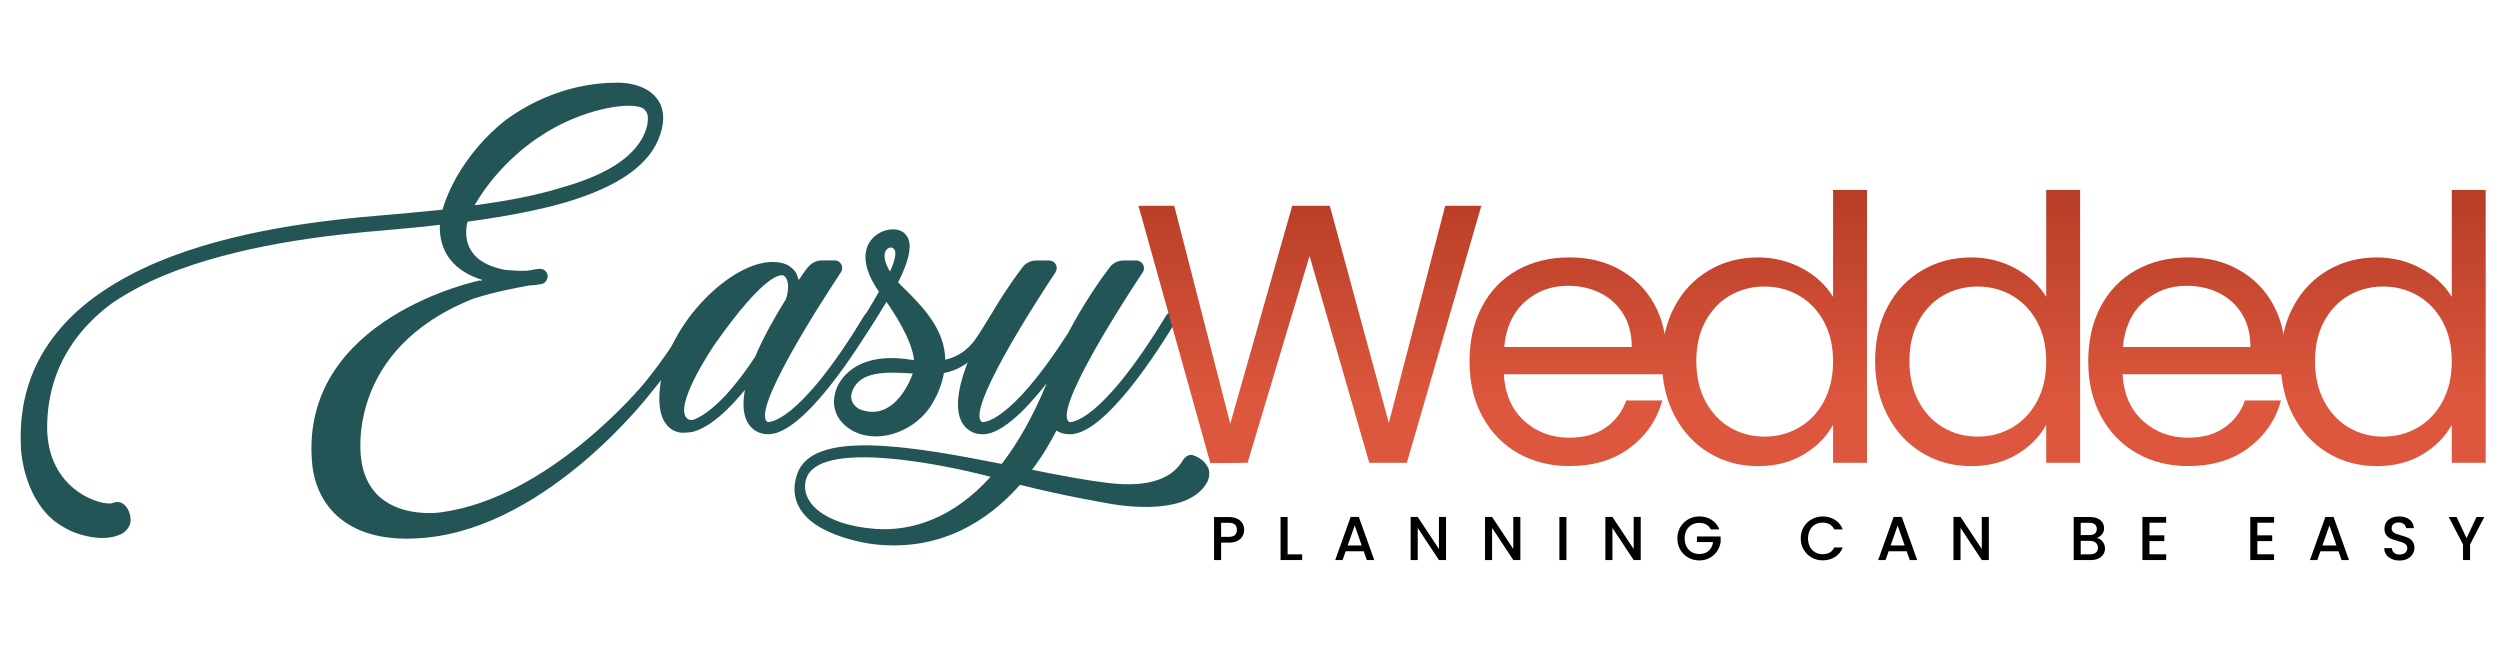
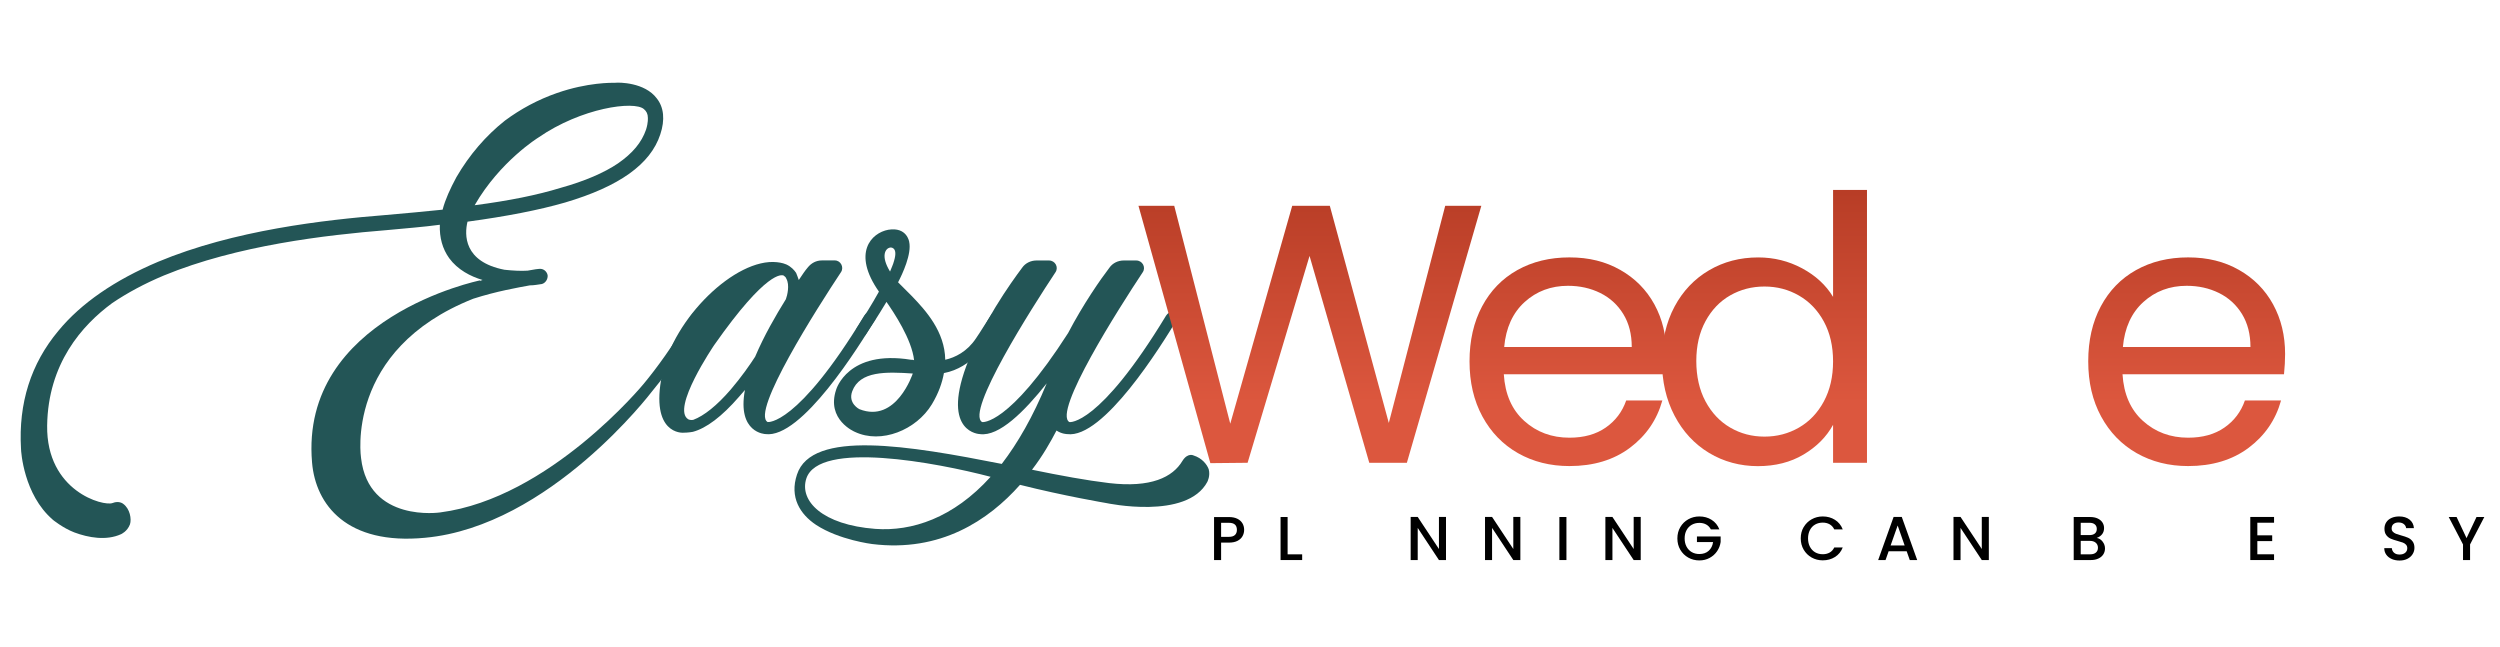
<svg xmlns="http://www.w3.org/2000/svg" width="363" height="94" viewBox="0 0 363 94" fill="none">
  <path d="M7.643 75.438C3.442 71.819 3.051 65.547 3.051 65.16C2.664 58.568 4.474 52.812 8.483 48.028C11.781 44.019 16.693 40.658 22.961 38.009C33.95 33.417 47.073 31.932 55.994 31.221C58.968 30.963 61.746 30.705 64.267 30.443C64.654 28.958 65.365 27.407 66.272 25.723C68.147 22.491 70.539 19.712 73.317 17.512C75.58 15.832 78.101 14.472 80.879 13.503C85.338 11.951 88.832 12.018 89.347 12.018C89.863 11.951 93.615 11.951 95.358 14.28C96.393 15.574 96.585 17.383 95.873 19.517C94.451 23.847 89.926 27.078 82.04 29.408C78.226 30.506 73.572 31.412 67.882 32.186C67.428 34.062 67.299 38.005 73.247 39.169C74.474 39.298 75.639 39.365 76.608 39.298C77.577 39.103 78.222 39.04 78.288 39.04C78.871 38.974 79.386 39.365 79.515 39.947C79.582 40.529 79.191 41.111 78.675 41.24C78.159 41.307 77.577 41.436 76.928 41.436C75.181 41.76 72.145 42.276 68.718 43.374C49.972 50.807 52.426 66.516 52.426 66.516C53.524 75.954 63.931 74.402 63.931 74.402C79.832 72.335 93.474 55.719 93.474 55.719C95.35 53.456 97.675 50.287 100.324 45.828C100.582 45.441 100.907 45.246 101.293 45.246C101.876 45.246 102.2 45.828 101.938 46.344C100.711 48.349 97.866 53.003 94.635 56.88C94.635 56.88 79.832 76.403 61.731 78.083C50.355 79.181 45.83 73.3 45.31 67.157C43.501 46.082 69.679 40.717 69.679 40.717L69.746 40.783C69.812 40.717 69.941 40.717 70.07 40.654C68.323 40.138 66.451 39.169 65.221 37.485C64.251 36.129 63.798 34.511 63.864 32.635C61.473 32.96 58.886 33.151 56.17 33.413C47.377 34.124 34.45 35.609 23.782 40.006C21.004 41.17 18.483 42.526 16.283 44.015C11.887 47.247 6.975 52.807 6.846 61.792C6.717 71.358 15.056 73.558 16.349 73.038C17.319 72.651 17.901 73.167 17.901 73.167C18.87 73.879 19.128 75.363 18.87 76.141C18.483 77.177 17.576 77.564 17.576 77.564C15.443 78.533 12.856 78.079 10.789 77.306C9.108 76.661 7.619 75.43 7.619 75.43L7.643 75.438ZM94.072 17.129C94.072 16.547 93.876 16.16 93.49 15.836C92.067 14.609 84.439 15.64 78.167 19.974C78.167 19.974 72.606 23.401 68.921 29.798C73.9 29.154 78.034 28.313 81.399 27.278C84.888 26.309 87.733 25.082 89.738 23.722C91.872 22.237 93.165 20.685 93.81 18.81C94.134 17.774 94.068 17.129 94.068 17.129H94.072Z" fill="#235556" />
  <path d="M127.104 46.348C124.775 50.225 116.373 63.738 111.137 63.027C111.137 63.027 106.999 62.898 108.163 56.626C107.905 56.95 107.581 57.27 107.323 57.595C104.802 60.502 102.54 62.187 100.601 62.702C100.601 62.702 99.957 62.831 99.179 62.831C99.179 62.831 94.329 63.156 96.139 54.363C97.757 46.219 106.803 37.427 112.817 38.071C112.817 38.071 113.595 38.138 114.173 38.396C114.884 38.72 115.338 39.236 115.596 39.623C115.725 39.947 115.854 40.268 115.983 40.658C116.498 39.881 116.889 39.302 117.276 38.849C117.792 38.204 118.503 37.813 119.343 37.813H121.219C122.059 37.813 122.575 38.783 122.126 39.494C118.698 44.664 109.003 59.857 111.461 61.28C111.461 61.28 115.729 61.925 125.49 45.828C125.748 45.441 126.073 45.246 126.526 45.246C127.042 45.246 127.366 45.828 127.108 46.344L127.104 46.348ZM109.652 51.78C110.945 48.74 112.626 45.832 114.111 43.441C114.306 42.925 114.693 41.373 114.177 40.467C114.111 40.272 113.982 40.142 113.79 40.014C113.532 39.885 111.332 39.236 103.704 50.1C103.704 50.1 97.37 59.408 99.957 60.893C100.086 60.959 100.41 61.022 100.668 60.959C102.219 60.377 104.095 58.892 106.1 56.563C107.651 54.754 108.945 52.878 109.656 51.78H109.652Z" fill="#235556" />
  <path d="M145.398 46.348C144.944 47.059 144.233 48.224 143.393 49.58C143.393 49.58 141.197 53.394 137.058 54.171C136.801 55.594 136.281 57.079 135.312 58.697C133.049 62.444 127.942 64.515 124.127 62.706C124.127 62.706 119.927 60.959 121.412 56.567C121.412 56.567 123.092 50.748 132.271 52.237C132.4 52.237 132.596 52.237 132.725 52.303C132.4 49.267 129.751 45.32 128.715 43.835C127.359 46.098 126.453 47.454 125.679 48.618C125.355 49.072 124.71 49.072 124.452 48.552C124.256 48.228 124.256 47.778 124.518 47.454C125.554 45.836 126.585 44.222 127.621 42.346C123.678 36.723 126.523 33.812 128.977 33.362C131.693 32.909 132.013 35.109 132.013 35.109C132.4 36.856 131.044 39.763 130.4 40.99L132.338 42.929C134.471 45.125 137.187 48.165 137.25 52.237C138.672 51.913 140.419 51.072 141.709 49.134C142.42 48.099 143.065 47.001 143.842 45.836C144.038 45.449 144.358 45.254 144.812 45.254C145.327 45.254 145.652 45.836 145.394 46.352L145.398 46.348ZM132.533 54.234C128.657 53.976 124.843 53.847 123.741 56.821C123.096 58.568 124.776 59.408 124.776 59.408C130.142 61.541 132.533 54.238 132.533 54.238V54.234ZM129.235 39.431C129.43 38.915 129.688 38.396 129.817 37.88C130.462 35.746 129.235 35.941 129.235 35.941C128.59 36.07 127.813 37.106 129.235 39.431Z" fill="#235556" />
  <path d="M175.318 69.944C172.344 75.567 160.644 73.046 160.644 73.046C160.644 73.046 154.505 72.011 148.104 70.397C143.512 75.567 136.533 80.221 126.642 78.994C126.642 78.994 121.859 78.412 118.498 76.216C116.169 74.664 114.622 72.206 115.72 68.912C117.854 62.319 132.012 64.711 145.455 67.36C147.784 64.324 149.98 60.51 151.985 55.66C148.753 59.732 145.068 63.417 142.289 63.031C142.289 63.031 136.728 62.902 140.285 53.206C142.547 47.001 146.686 41.182 148.428 38.857C148.882 38.212 149.655 37.821 150.496 37.821H152.305C153.212 37.821 153.727 38.79 153.274 39.502C149.847 44.672 140.152 59.865 142.61 61.288C142.61 61.288 146.424 61.87 155.087 48.361C157.284 44.16 159.808 40.537 161.098 38.857C161.551 38.212 162.325 37.821 163.165 37.821H164.974C165.881 37.821 166.397 38.79 165.943 39.502C162.516 44.672 152.821 59.865 155.279 61.288C155.279 61.288 159.546 61.932 169.308 45.836C169.566 45.449 169.89 45.254 170.277 45.254C170.859 45.254 171.184 45.836 170.922 46.352C168.593 50.229 160.191 63.742 154.954 63.031C154.954 63.031 154.181 63.031 153.403 62.515C152.563 64.129 151.398 66.2 149.847 68.204C153.919 69.045 157.799 69.756 161.031 70.143C167.108 70.854 170.277 69.303 171.696 66.911C172.469 65.684 173.309 66.133 173.309 66.133C174.536 66.52 175.248 67.427 175.506 68.138C175.764 69.107 175.31 69.947 175.31 69.947L175.318 69.944ZM143.837 69.232C135.951 67.165 118.885 63.933 117.076 69.49C116.04 72.722 119.405 76.212 127.096 76.794C132.395 77.181 138.409 75.243 143.837 69.232Z" fill="#235556" />
  <path d="M215.09 29.88L204.277 67.196H198.818L190.147 37.16L181.151 67.196L175.742 67.25L165.305 29.88H170.498L178.634 61.521L187.63 29.88H193.089L201.655 61.412L209.846 29.88H215.094H215.09Z" fill="url(#paint0_linear_3251_1421)" />
  <path d="M241.804 54.347H218.354C218.533 57.238 219.522 59.497 221.323 61.119C223.125 62.745 225.313 63.553 227.881 63.553C229.987 63.553 231.746 63.065 233.156 62.08C234.567 61.099 235.556 59.786 236.126 58.145H241.374C240.589 60.967 239.018 63.256 236.662 65.023C234.305 66.789 231.378 67.672 227.881 67.672C225.098 67.672 222.609 67.047 220.413 65.8C218.217 64.55 216.497 62.776 215.247 60.474C213.996 58.172 213.375 55.503 213.375 52.471C213.375 49.438 213.981 46.777 215.196 44.495C216.407 42.213 218.115 40.454 220.307 39.223C222.504 37.992 225.028 37.375 227.881 37.375C230.733 37.375 233.129 37.981 235.27 39.196C237.412 40.411 239.061 42.08 240.222 44.202C241.382 46.328 241.961 48.727 241.961 51.404C241.961 52.334 241.906 53.315 241.8 54.35L241.804 54.347ZM235.7 45.593C234.88 44.257 233.762 43.237 232.355 42.541C230.945 41.846 229.385 41.498 227.67 41.498C225.208 41.498 223.109 42.283 221.378 43.854C219.647 45.425 218.658 47.602 218.408 50.384H236.931C236.931 48.528 236.521 46.93 235.7 45.593Z" fill="url(#paint1_linear_3251_1421)" />
  <path d="M243.141 44.522C244.353 42.256 246.025 40.497 248.147 39.251C250.269 38 252.653 37.379 255.295 37.379C257.577 37.379 259.703 37.907 261.664 38.958C263.626 40.013 265.127 41.392 266.162 43.108V27.582H271.086V67.199H266.162V61.685C265.197 63.436 263.771 64.87 261.879 65.996C259.988 67.121 257.776 67.684 255.24 67.684C252.704 67.684 250.269 67.043 248.147 65.757C246.025 64.472 244.353 62.67 243.141 60.349C241.926 58.028 241.32 55.39 241.32 52.424C241.32 49.458 241.926 46.793 243.141 44.526V44.522ZM264.826 46.691C263.935 45.05 262.727 43.792 261.211 42.916C259.695 42.041 258.026 41.603 256.205 41.603C254.384 41.603 252.727 42.033 251.227 42.889C249.726 43.745 248.53 44.995 247.639 46.636C246.748 48.278 246.303 50.204 246.303 52.42C246.303 54.636 246.748 56.621 247.639 58.282C248.53 59.943 249.726 61.209 251.227 62.084C252.727 62.959 254.384 63.397 256.205 63.397C258.026 63.397 259.695 62.959 261.211 62.084C262.727 61.209 263.931 59.943 264.826 58.282C265.717 56.621 266.162 54.687 266.162 52.475C266.162 50.263 265.717 48.336 264.826 46.691Z" fill="url(#paint2_linear_3251_1421)" />
-   <path d="M274.087 44.522C275.298 42.256 276.971 40.497 279.093 39.251C281.215 38 283.598 37.379 286.24 37.379C288.522 37.379 290.648 37.907 292.61 38.958C294.571 40.013 296.072 41.392 297.108 43.108V27.582H302.031V67.199H297.108V61.685C296.142 63.436 294.716 64.87 292.825 65.996C290.933 67.121 288.721 67.684 286.185 67.684C283.649 67.684 281.215 67.043 279.093 65.757C276.971 64.472 275.298 62.67 274.087 60.349C272.871 58.028 272.266 55.39 272.266 52.424C272.266 49.458 272.871 46.793 274.087 44.526V44.522ZM295.771 46.691C294.88 45.05 293.673 43.792 292.156 42.916C290.64 42.041 288.972 41.603 287.15 41.603C285.329 41.603 283.673 42.033 282.172 42.889C280.671 43.745 279.476 44.995 278.585 46.636C277.694 48.278 277.248 50.204 277.248 52.42C277.248 54.636 277.694 56.621 278.585 58.282C279.476 59.943 280.671 61.209 282.172 62.084C283.673 62.959 285.329 63.397 287.15 63.397C288.972 63.397 290.64 62.959 292.156 62.084C293.673 61.209 294.876 59.943 295.771 58.282C296.662 56.621 297.108 54.687 297.108 52.475C297.108 50.263 296.662 48.336 295.771 46.691Z" fill="url(#paint3_linear_3251_1421)" />
  <path d="M331.64 54.347H308.189C308.369 57.238 309.358 59.497 311.159 61.119C312.961 62.745 315.149 63.553 317.717 63.553C319.823 63.553 321.582 63.065 322.992 62.08C324.403 61.099 325.392 59.786 325.962 58.145H331.21C330.425 60.967 328.854 63.256 326.498 65.023C324.141 66.789 321.214 67.672 317.717 67.672C314.934 67.672 312.445 67.047 310.249 65.8C308.053 64.55 306.333 62.776 305.083 60.474C303.832 58.172 303.211 55.503 303.211 52.471C303.211 49.438 303.817 46.777 305.032 44.495C306.243 42.213 307.951 40.454 310.143 39.223C312.34 37.992 314.864 37.375 317.717 37.375C320.569 37.375 322.965 37.981 325.106 39.196C327.248 40.411 328.897 42.08 330.058 44.202C331.218 46.328 331.797 48.727 331.797 51.404C331.797 52.334 331.742 53.315 331.636 54.35L331.64 54.347ZM325.536 45.593C324.716 44.257 323.598 43.237 322.191 42.541C320.78 41.846 319.221 41.498 317.506 41.498C315.044 41.498 312.945 42.283 311.214 43.854C309.483 45.425 308.494 47.602 308.244 50.384H326.767C326.767 48.528 326.357 46.93 325.536 45.593Z" fill="url(#paint4_linear_3251_1421)" />
-   <path d="M332.977 44.522C334.189 42.256 335.861 40.497 337.983 39.251C340.105 38 342.489 37.379 345.131 37.379C347.413 37.379 349.539 37.907 351.5 38.958C353.462 40.013 354.963 41.392 355.998 43.108V27.582H360.922V67.199H355.998V61.685C355.033 63.436 353.607 64.87 351.715 65.996C349.824 67.121 347.612 67.684 345.076 67.684C342.54 67.684 340.105 67.043 337.983 65.757C335.861 64.472 334.189 62.67 332.977 60.349C331.762 58.028 331.156 55.39 331.156 52.424C331.156 49.458 331.762 46.793 332.977 44.526V44.522ZM354.662 46.691C353.771 45.05 352.563 43.792 351.047 42.916C349.531 42.041 347.862 41.603 346.041 41.603C344.22 41.603 342.563 42.033 341.063 42.889C339.562 43.745 338.366 44.995 337.475 46.636C336.584 48.278 336.139 50.204 336.139 52.42C336.139 54.636 336.584 56.621 337.475 58.282C338.366 59.943 339.562 61.209 341.063 62.084C342.563 62.959 344.22 63.397 346.041 63.397C347.862 63.397 349.531 62.959 351.047 62.084C352.563 61.209 353.767 59.943 354.662 58.282C355.553 56.621 355.998 54.687 355.998 52.475C355.998 50.263 355.553 48.336 354.662 46.691Z" fill="url(#paint5_linear_3251_1421)" />
  <path d="M180.424 77.834C180.275 78.115 180.033 78.346 179.704 78.521C179.376 78.697 178.954 78.787 178.438 78.787H177.305V81.323H176.281V75.075H178.438C178.919 75.075 179.325 75.157 179.658 75.321C179.99 75.485 180.24 75.708 180.404 75.989C180.568 76.27 180.65 76.587 180.65 76.935C180.65 77.251 180.576 77.552 180.424 77.834ZM179.31 77.685C179.501 77.509 179.599 77.259 179.599 76.935C179.599 76.251 179.212 75.911 178.438 75.911H177.305V77.951H178.438C178.829 77.951 179.118 77.861 179.31 77.685Z" fill="black" />
  <path d="M186.961 80.49H189.075V81.319H185.938V75.07H186.961V80.49Z" fill="black" />
-   <path d="M198.009 80.041H195.395L194.946 81.319H193.875L196.114 75.062H197.302L199.541 81.319H198.463L198.013 80.041H198.009ZM197.72 79.205L196.704 76.301L195.68 79.205H197.72Z" fill="black" />
  <path d="M209.959 81.319H208.935L205.852 76.653V81.319H204.828V75.062H205.852L208.935 79.717V75.062H209.959V81.319Z" fill="black" />
  <path d="M220.756 81.319H219.732L216.649 76.653V81.319H215.625V75.062H216.649L219.732 79.717V75.062H220.756V81.319Z" fill="black" />
  <path d="M227.446 75.07V81.319H226.422V75.07H227.446Z" fill="black" />
  <path d="M238.233 81.319H237.209L234.125 76.653V81.319H233.102V75.062H234.125L237.209 79.717V75.062H238.233V81.319Z" fill="black" />
  <path d="M248.416 76.868C248.256 76.555 248.029 76.321 247.744 76.161C247.455 76 247.123 75.922 246.747 75.922C246.333 75.922 245.966 76.016 245.641 76.2C245.317 76.387 245.063 76.649 244.883 76.989C244.7 77.329 244.61 77.728 244.61 78.177C244.61 78.626 244.7 79.025 244.883 79.369C245.067 79.713 245.321 79.979 245.641 80.166C245.966 80.354 246.333 80.444 246.747 80.444C247.306 80.444 247.756 80.287 248.103 79.975C248.451 79.662 248.662 79.24 248.74 78.709H246.396V77.892H249.838V78.693C249.772 79.177 249.6 79.623 249.323 80.033C249.045 80.444 248.682 80.768 248.236 81.01C247.791 81.252 247.294 81.374 246.747 81.374C246.161 81.374 245.622 81.237 245.137 80.963C244.653 80.69 244.266 80.311 243.981 79.826C243.695 79.342 243.555 78.794 243.555 78.181C243.555 77.567 243.695 77.02 243.981 76.536C244.266 76.051 244.653 75.672 245.141 75.399C245.63 75.125 246.165 74.988 246.747 74.988C247.412 74.988 248.006 75.152 248.522 75.477C249.037 75.801 249.416 76.266 249.651 76.864H248.42L248.416 76.868Z" fill="black" />
  <path d="M261.895 76.536C262.18 76.051 262.567 75.672 263.055 75.399C263.544 75.125 264.079 74.988 264.661 74.988C265.326 74.988 265.92 75.152 266.436 75.477C266.951 75.801 267.33 76.266 267.565 76.864H266.334C266.174 76.536 265.947 76.29 265.662 76.126C265.373 75.965 265.04 75.883 264.665 75.883C264.251 75.883 263.884 75.977 263.559 76.161C263.235 76.348 262.981 76.614 262.801 76.962C262.622 77.309 262.528 77.712 262.528 78.173C262.528 78.634 262.618 79.041 262.801 79.388C262.985 79.736 263.239 80.006 263.559 80.194C263.884 80.381 264.251 80.475 264.665 80.475C265.044 80.475 265.377 80.393 265.662 80.233C265.951 80.072 266.174 79.826 266.334 79.494H267.565C267.33 80.092 266.955 80.553 266.436 80.877C265.916 81.202 265.326 81.362 264.661 81.362C264.075 81.362 263.536 81.225 263.051 80.952C262.567 80.678 262.18 80.299 261.895 79.814C261.609 79.33 261.469 78.783 261.469 78.169C261.469 77.556 261.609 77.009 261.895 76.524V76.536Z" fill="black" />
  <path d="M276.845 80.041H274.231L273.782 81.319H272.711L274.95 75.062H276.138L278.377 81.319H277.299L276.849 80.041H276.845ZM276.556 79.205L275.54 76.301L274.516 79.205H276.556Z" fill="black" />
  <path d="M288.779 81.319H287.756L284.672 76.653V81.319H283.648V75.062H284.672L287.756 79.717V75.062H288.779V81.319Z" fill="black" />
  <path d="M305.295 78.642C305.529 78.935 305.646 79.267 305.646 79.638C305.646 79.955 305.564 80.24 305.4 80.498C305.236 80.752 304.998 80.956 304.685 81.1C304.372 81.249 304.009 81.319 303.599 81.319H301.102V75.07H303.485C303.911 75.07 304.275 75.141 304.583 75.285C304.888 75.43 305.119 75.621 305.275 75.864C305.431 76.106 305.51 76.376 305.51 76.676C305.51 77.036 305.412 77.337 305.22 77.575C305.029 77.814 304.771 77.993 304.447 78.107C304.783 78.165 305.068 78.345 305.299 78.638L305.295 78.642ZM302.121 77.696H303.388C303.724 77.696 303.986 77.618 304.173 77.466C304.361 77.313 304.454 77.095 304.454 76.805C304.454 76.516 304.361 76.305 304.173 76.145C303.986 75.985 303.724 75.907 303.388 75.907H302.121V77.696ZM304.326 80.233C304.525 80.064 304.623 79.83 304.623 79.533C304.623 79.236 304.517 78.986 304.306 78.806C304.095 78.626 303.817 78.537 303.47 78.537H302.121V80.487H303.505C303.853 80.487 304.126 80.404 304.322 80.236L304.326 80.233Z" fill="black" />
-   <path d="M312.102 75.899V77.731H314.259V78.568H312.102V80.483H314.529V81.319H311.078V75.062H314.529V75.899H312.102Z" fill="black" />
  <path d="M327.766 75.899V77.731H329.923V78.568H327.766V80.483H330.193V81.319H326.742V75.062H330.193V75.899H327.766Z" fill="black" />
-   <path d="M339.541 80.041H336.926L336.477 81.319H335.406L337.645 75.062H338.833L341.073 81.319H339.994L339.545 80.041H339.541ZM339.252 79.205L338.236 76.301L337.212 79.205H339.252Z" fill="black" />
  <path d="M347.274 81.163C346.938 81.014 346.676 80.807 346.484 80.537C346.293 80.268 346.195 79.951 346.195 79.592H347.293C347.317 79.861 347.422 80.084 347.614 80.256C347.801 80.428 348.067 80.518 348.411 80.518C348.755 80.518 349.04 80.432 349.239 80.26C349.439 80.088 349.536 79.869 349.536 79.6C349.536 79.388 349.474 79.22 349.353 79.088C349.232 78.955 349.075 78.853 348.896 78.783C348.712 78.712 348.458 78.634 348.137 78.548C347.731 78.439 347.399 78.329 347.145 78.22C346.891 78.111 346.672 77.939 346.492 77.704C346.313 77.47 346.223 77.161 346.223 76.77C346.223 76.411 346.313 76.094 346.492 75.825C346.672 75.555 346.922 75.348 347.247 75.203C347.571 75.059 347.946 74.988 348.372 74.988C348.978 74.988 349.474 75.141 349.861 75.442C350.248 75.743 350.463 76.161 350.502 76.688H349.368C349.349 76.462 349.243 76.266 349.044 76.102C348.845 75.942 348.587 75.86 348.263 75.86C347.969 75.86 347.731 75.934 347.544 76.086C347.356 76.235 347.266 76.454 347.266 76.735C347.266 76.927 347.325 77.083 347.442 77.208C347.559 77.329 347.708 77.427 347.887 77.501C348.067 77.571 348.313 77.65 348.626 77.736C349.04 77.849 349.376 77.962 349.638 78.076C349.9 78.189 350.119 78.365 350.302 78.603C350.486 78.841 350.576 79.154 350.576 79.553C350.576 79.869 350.49 80.17 350.318 80.451C350.146 80.733 349.9 80.959 349.572 81.131C349.243 81.303 348.86 81.389 348.415 81.389C347.997 81.389 347.618 81.315 347.282 81.17L347.274 81.163Z" fill="black" />
  <path d="M360.721 75.07L358.654 79.052V81.319H357.63V79.052L355.555 75.07H356.696L358.142 78.134L359.588 75.07H360.721Z" fill="black" />
  <defs>
    <linearGradient id="paint0_linear_3251_1421" x1="190.194" y1="27.844" x2="190.194" y2="58.524" gradientUnits="userSpaceOnUse">
      <stop stop-color="#B83D26" />
      <stop offset="1" stop-color="#DC573E" />
    </linearGradient>
    <linearGradient id="paint1_linear_3251_1421" x1="227.67" y1="27.844" x2="227.67" y2="58.524" gradientUnits="userSpaceOnUse">
      <stop stop-color="#B83D26" />
      <stop offset="1" stop-color="#DC573E" />
    </linearGradient>
    <linearGradient id="paint2_linear_3251_1421" x1="256.205" y1="27.844" x2="256.205" y2="58.524" gradientUnits="userSpaceOnUse">
      <stop stop-color="#B83D26" />
      <stop offset="1" stop-color="#DC573E" />
    </linearGradient>
    <linearGradient id="paint3_linear_3251_1421" x1="287.15" y1="27.844" x2="287.15" y2="58.524" gradientUnits="userSpaceOnUse">
      <stop stop-color="#B83D26" />
      <stop offset="1" stop-color="#DC573E" />
    </linearGradient>
    <linearGradient id="paint4_linear_3251_1421" x1="317.506" y1="27.844" x2="317.506" y2="58.524" gradientUnits="userSpaceOnUse">
      <stop stop-color="#B83D26" />
      <stop offset="1" stop-color="#DC573E" />
    </linearGradient>
    <linearGradient id="paint5_linear_3251_1421" x1="346.037" y1="27.844" x2="346.037" y2="58.524" gradientUnits="userSpaceOnUse">
      <stop stop-color="#B83D26" />
      <stop offset="1" stop-color="#DC573E" />
    </linearGradient>
  </defs>
</svg>